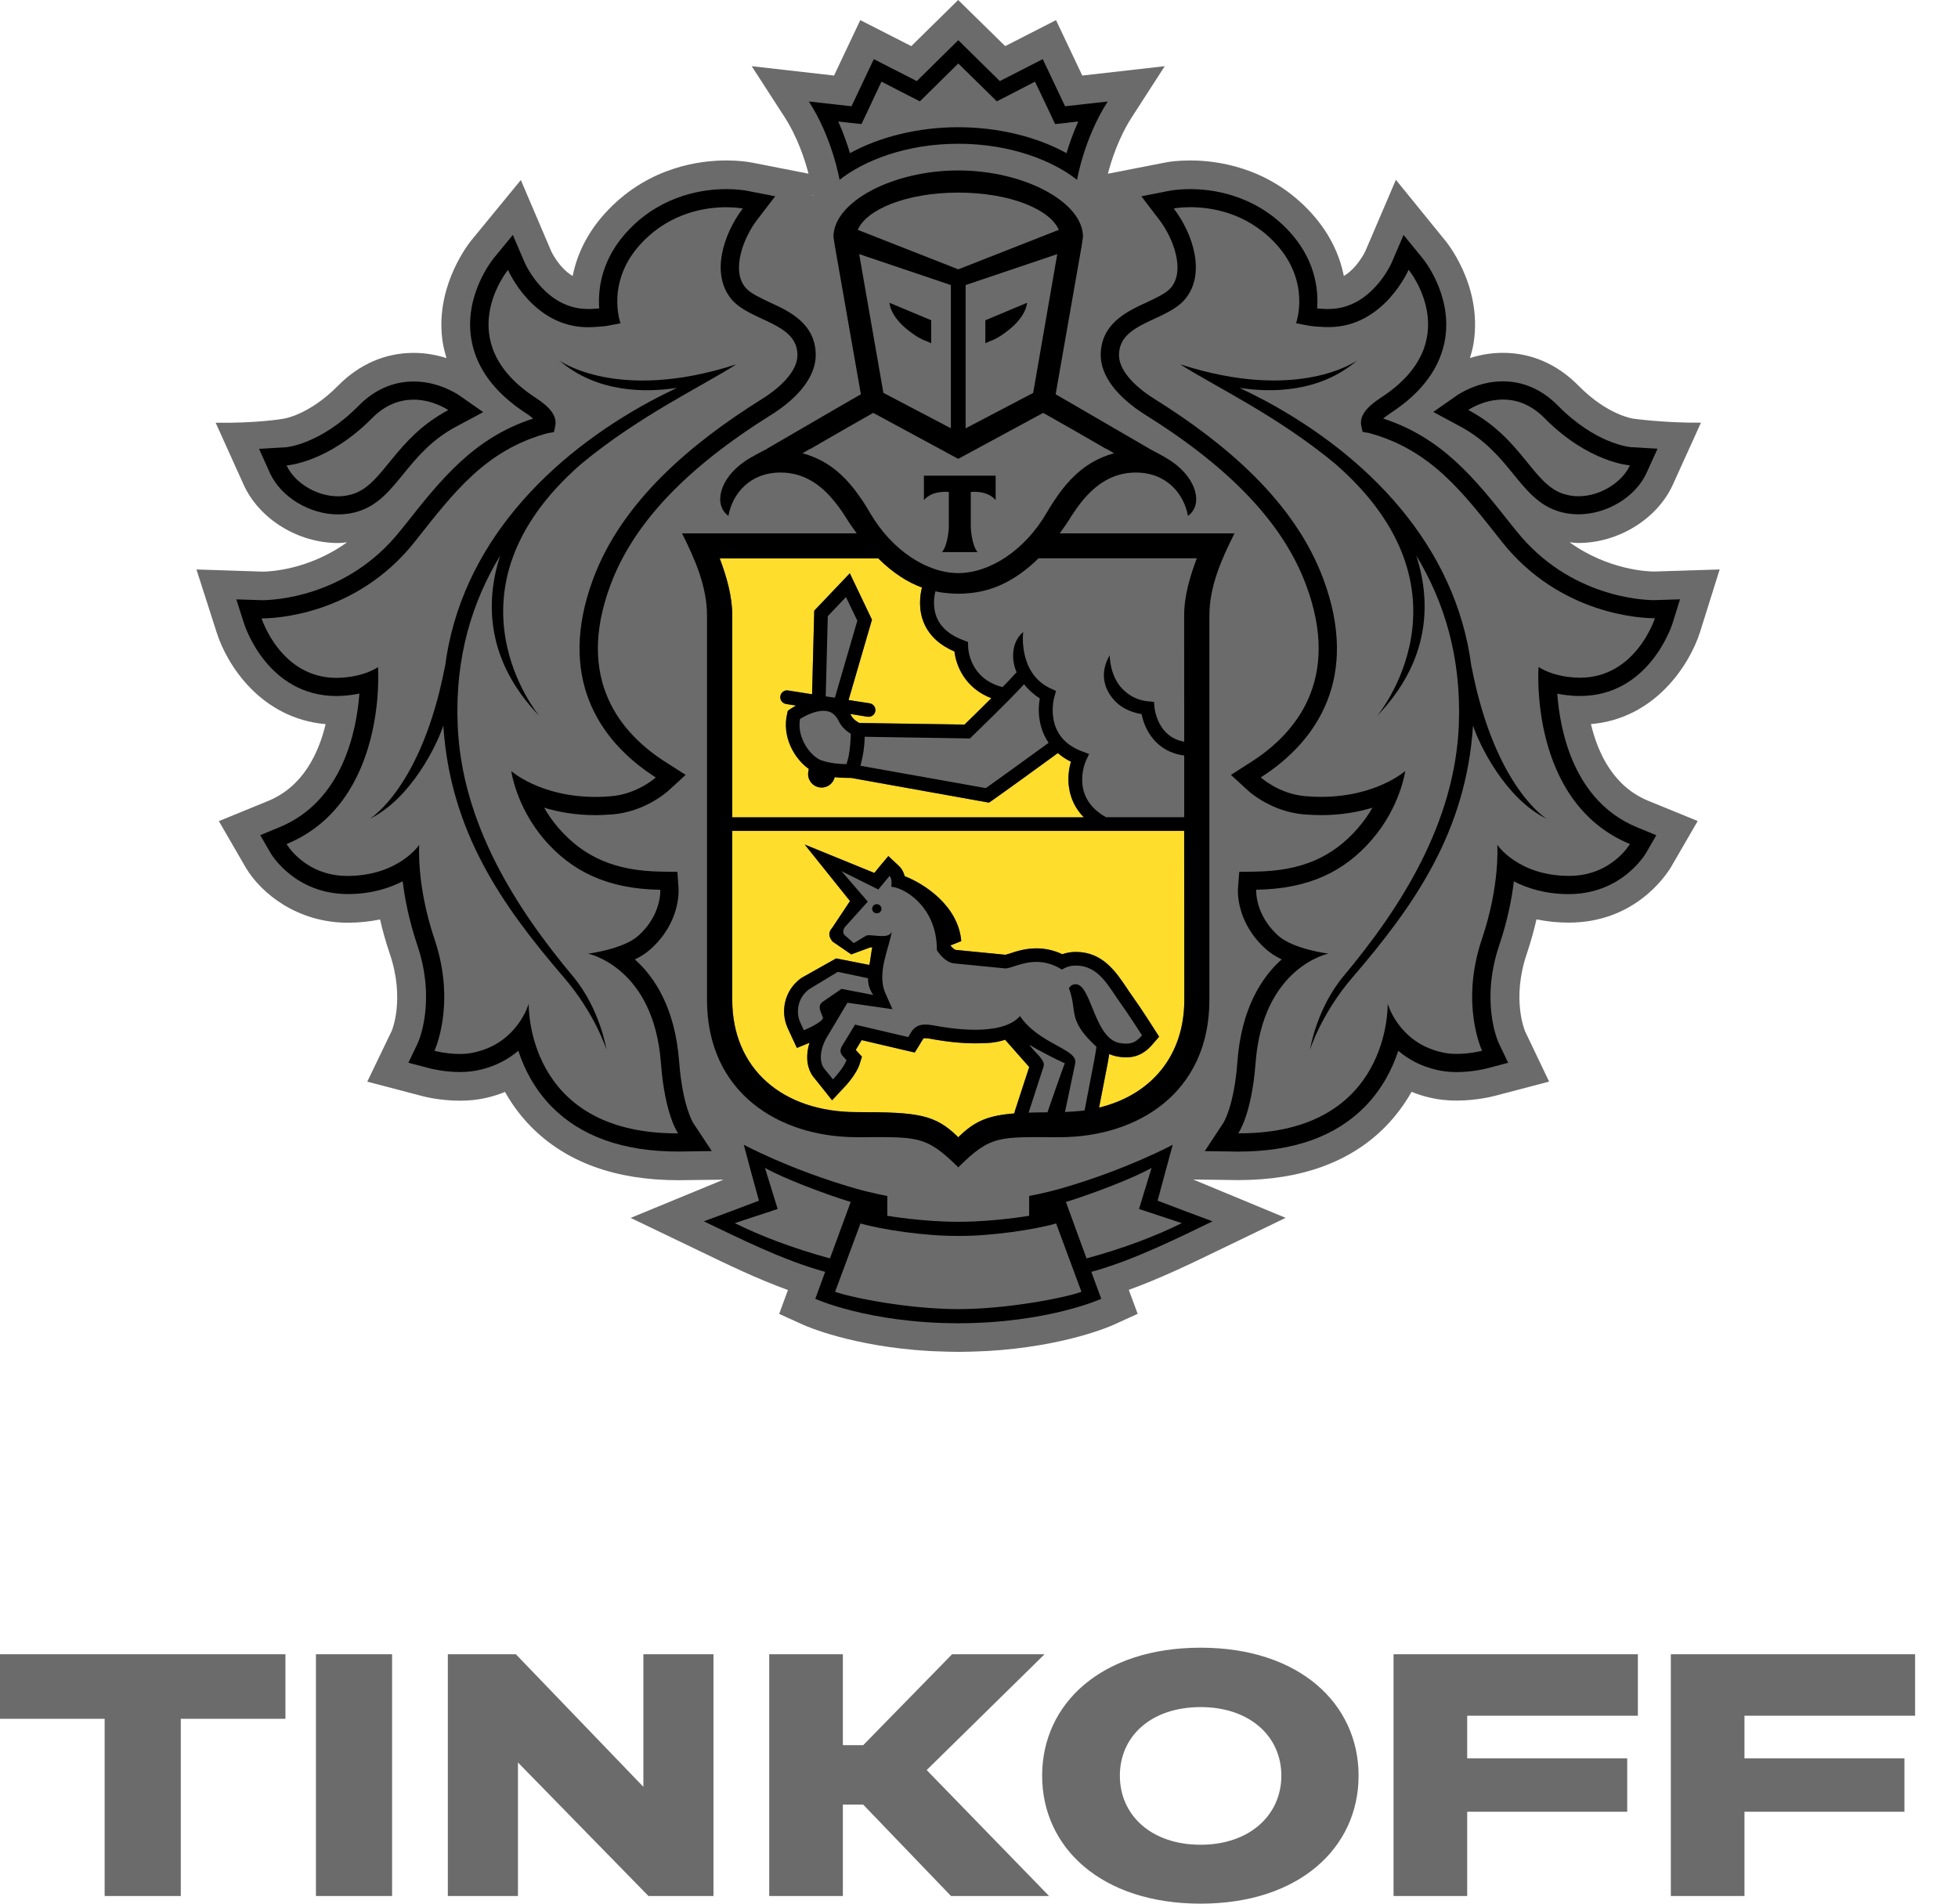
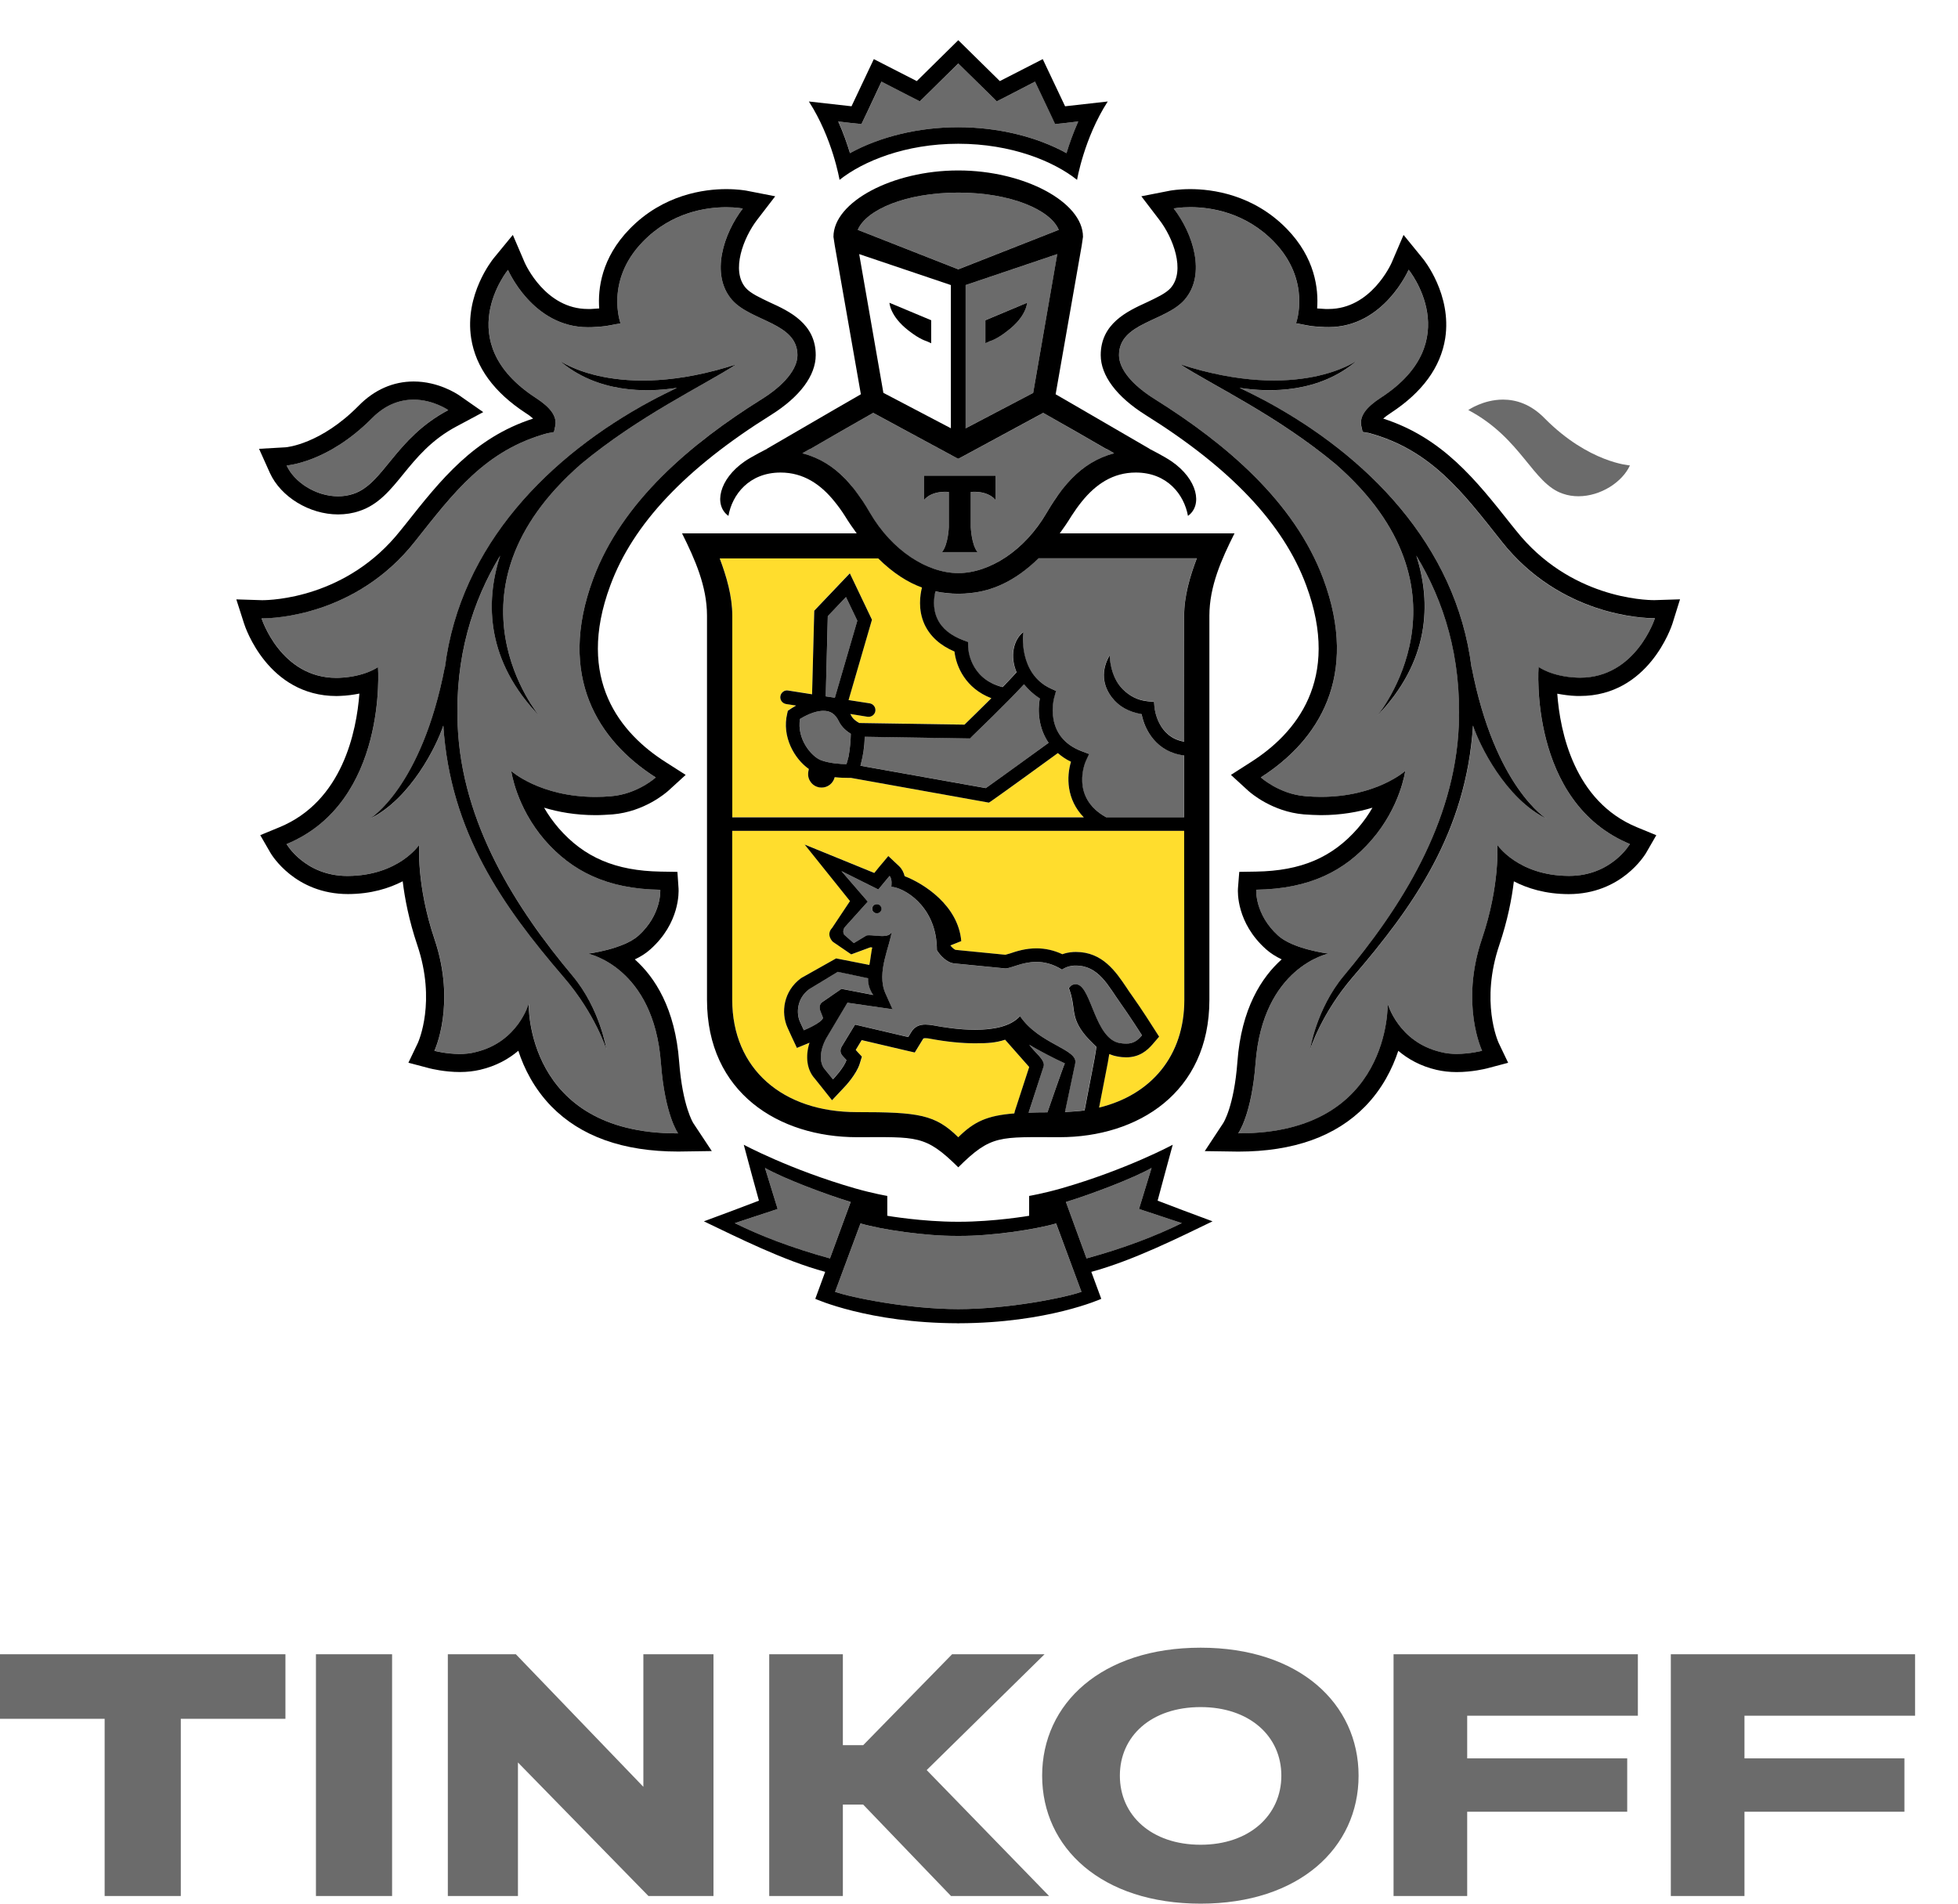
<svg xmlns="http://www.w3.org/2000/svg" width="36" height="35" viewBox="0 0 36 35" fill="none">
  <g clip-path="url(#clip0_95_644)">
-     <path d="M31.255 11.627L31.618 10.47L30.415 10.508C30.314 10.508 29.575 10.487 28.858 9.97C28.912 9.976 28.965 9.983 29.02 9.983C29.757 9.983 30.471 9.541 30.757 8.911L31.274 7.771C30.626 7.779 30.033 7.698 30.033 7.698C30.028 7.697 29.56 7.637 29.02 7.089C28.632 6.695 28.152 6.487 27.633 6.487C27.405 6.487 27.202 6.527 27.027 6.583C27.055 6.49 27.081 6.396 27.095 6.3C27.261 5.232 26.569 4.418 26.569 4.419L25.665 3.306L25.105 4.614C25.103 4.618 24.961 4.924 24.708 5.074C24.631 4.69 24.444 4.258 24.043 3.845C23.286 3.066 22.365 2.95 21.883 2.95C21.66 2.95 21.501 2.974 21.462 2.981L20.37 3.194C20.433 2.951 20.567 2.53 20.813 2.15L21.415 1.217L19.899 1.389L19.416 0.37L18.482 0.848L17.617 0L16.755 0.848L15.817 0.37L15.335 1.389L13.821 1.217L14.424 2.15C14.669 2.53 14.803 2.95 14.865 3.193L13.824 2.989L13.788 2.983C13.736 2.974 13.578 2.95 13.353 2.95C12.871 2.95 11.951 3.067 11.196 3.845C10.794 4.257 10.606 4.69 10.529 5.074C10.277 4.926 10.137 4.624 10.137 4.624L9.576 3.31L8.657 4.43C8.545 4.574 7.99 5.34 8.141 6.302C8.157 6.397 8.182 6.491 8.209 6.584C8.036 6.529 7.832 6.488 7.605 6.488C7.085 6.488 6.605 6.696 6.217 7.09C5.678 7.636 5.213 7.698 5.217 7.698C5.217 7.698 4.726 7.785 3.965 7.772L4.48 8.912C4.766 9.543 5.48 9.984 6.217 9.984C6.272 9.984 6.326 9.977 6.38 9.971C5.666 10.488 4.927 10.509 4.838 10.51L3.612 10.47L3.983 11.626C4.17 12.221 4.793 13.208 5.987 13.314C5.857 13.856 5.569 14.461 4.937 14.723L4.024 15.097L4.522 15.957C4.802 16.422 5.461 16.965 6.4 16.965C6.603 16.964 6.799 16.944 6.988 16.905C7.036 17.117 7.097 17.33 7.168 17.54C7.448 18.367 7.207 18.943 7.204 18.95L6.753 19.887L7.759 20.151C7.771 20.155 8.075 20.237 8.456 20.237C8.628 20.237 8.793 20.22 8.948 20.183C9.065 20.156 9.177 20.12 9.285 20.076C9.415 20.308 9.573 20.52 9.758 20.709C10.402 21.366 11.315 21.699 12.471 21.699H12.475L13.301 21.689L11.595 22.392L12.89 23.014C13.361 23.242 13.919 23.512 14.487 23.718L14.326 24.157L14.772 24.359C14.812 24.377 15.67 24.759 17.097 24.84C17.097 24.84 17.441 24.855 17.631 24.855C17.82 24.855 18.161 24.839 18.161 24.839C19.578 24.756 20.43 24.378 20.47 24.359L20.917 24.156L20.754 23.715C21.338 23.503 21.917 23.223 22.367 23.005L23.638 22.391L21.938 21.686L22.767 21.697C23.924 21.697 24.838 21.364 25.481 20.706C25.664 20.517 25.822 20.306 25.953 20.074C26.061 20.118 26.174 20.154 26.292 20.181C26.446 20.218 26.61 20.235 26.783 20.235C27.157 20.235 27.464 20.153 27.473 20.151L28.482 19.886L28.042 18.965C28.032 18.941 27.791 18.366 28.071 17.538C28.142 17.326 28.202 17.114 28.25 16.903C28.439 16.942 28.637 16.963 28.842 16.963C30.037 16.963 30.61 16.127 30.721 15.946L31.214 15.095L30.301 14.722C29.667 14.46 29.38 13.854 29.251 13.313C30.429 13.213 31.062 12.226 31.255 11.627ZM14.945 3.592L14.932 3.595L14.943 3.581L14.945 3.592Z" fill="#6B6B6B" />
    <path d="M17.619 3.541C16.653 3.542 15.929 3.856 15.771 4.226L17.619 4.951L19.467 4.226C19.309 3.856 18.586 3.542 17.619 3.541Z" fill="#6B6B6B" />
    <path d="M17.637 22.723H17.635H17.62H17.602H17.601C17.015 22.727 16.209 22.607 15.821 22.495L15.354 23.751C15.662 23.86 16.705 24.069 17.62 24.069C18.532 24.069 19.577 23.86 19.884 23.751L19.417 22.495C19.028 22.608 18.223 22.727 17.637 22.723Z" fill="#6B6B6B" />
    <path d="M21.173 21.473C20.826 21.669 20.049 21.962 19.598 22.099L19.977 23.137C20.676 22.947 21.252 22.726 21.729 22.488L20.942 22.228L21.173 21.473Z" fill="#6B6B6B" />
    <path d="M14.065 21.473L14.298 22.228L13.51 22.488C13.985 22.726 14.565 22.947 15.26 23.137L15.64 22.099C15.19 21.962 14.413 21.668 14.065 21.473Z" fill="#6B6B6B" />
    <path d="M17.619 2.339C18.347 2.339 19.061 2.512 19.61 2.816C19.661 2.648 19.731 2.445 19.826 2.233L19.619 2.258L19.401 2.281L19.309 2.084L19.031 1.501L18.525 1.763L18.328 1.863L18.171 1.709L17.621 1.168L17.072 1.709L16.915 1.863L16.718 1.763L16.209 1.501L15.934 2.084L15.84 2.281L15.622 2.258L15.415 2.233C15.51 2.446 15.579 2.648 15.63 2.816C16.18 2.512 16.893 2.339 17.619 2.339Z" fill="#6B6B6B" />
    <path d="M28.735 9.077C28.829 9.11 28.926 9.124 29.021 9.124C29.433 9.124 29.831 8.86 29.968 8.557C29.968 8.557 29.213 8.511 28.401 7.692C28.142 7.426 27.869 7.347 27.634 7.347C27.27 7.347 26.996 7.539 26.996 7.539C27.977 8.057 28.177 8.89 28.735 9.077Z" fill="#6B6B6B" />
    <path d="M6.216 9.124C6.311 9.124 6.408 9.11 6.5 9.077C7.06 8.89 7.262 8.057 8.242 7.539C8.242 7.539 7.968 7.347 7.605 7.347C7.37 7.347 7.096 7.426 6.836 7.692C6.025 8.511 5.27 8.557 5.27 8.557C5.405 8.86 5.804 9.124 6.216 9.124Z" fill="#6B6B6B" />
    <path d="M29.001 12.461C29.018 12.462 29.033 12.462 29.051 12.462C30.078 12.462 30.427 11.368 30.427 11.368H30.407C30.219 11.368 28.69 11.325 27.61 9.96C26.899 9.062 26.316 8.273 25.165 7.963L25.052 7.943L25.027 7.829C24.995 7.654 25.116 7.49 25.389 7.313C26.977 6.28 25.899 4.961 25.899 4.961C25.899 4.961 25.446 6.016 24.43 6.016C24.407 6.016 24.38 6.015 24.355 6.015C24.24 6.009 24.129 6.005 24.017 5.981L23.829 5.944C23.829 5.944 24.118 5.162 23.421 4.444C22.895 3.902 22.255 3.81 21.885 3.81C21.698 3.81 21.58 3.834 21.58 3.834C21.931 4.29 22.184 5.046 21.779 5.512C21.429 5.913 20.574 5.933 20.574 6.53C20.574 6.783 20.812 7.079 21.239 7.344C22.525 8.149 23.801 9.216 24.331 10.647C24.994 12.431 24.247 13.615 23.181 14.294C23.181 14.294 23.515 14.6 24 14.638C24.099 14.648 24.195 14.652 24.285 14.652C25.308 14.652 25.838 14.175 25.838 14.175C25.838 14.175 25.751 14.834 25.217 15.446C24.726 16.011 24.081 16.343 23.097 16.358C23.097 16.358 23.066 16.812 23.501 17.204C23.78 17.452 24.424 17.533 24.424 17.533C24.424 17.533 23.218 17.776 23.085 19.546C23.013 20.505 22.767 20.838 22.767 20.838H22.789C25.587 20.838 25.515 18.453 25.515 18.453C25.515 18.453 25.71 19.159 26.49 19.343C26.584 19.368 26.685 19.377 26.782 19.377C27.033 19.377 27.251 19.319 27.251 19.319C27.251 19.319 26.842 18.462 27.248 17.264C27.584 16.27 27.529 15.533 27.529 15.533C27.529 15.533 27.907 16.099 28.841 16.104H28.851C29.629 16.104 29.968 15.518 29.968 15.518C28.103 14.749 28.287 12.265 28.287 12.265C28.287 12.265 28.529 12.444 29.001 12.461ZM28.44 15.056C27.681 14.684 27.202 13.697 27.085 13.341C26.96 15.298 25.998 16.657 24.874 17.965C24.29 18.642 24.087 19.301 24.087 19.301C24.087 19.301 24.199 18.555 24.704 17.947C25.753 16.694 26.749 15.136 26.823 13.334C26.875 12.076 26.549 11.056 26.041 10.216C26.325 11.091 26.285 12.164 25.32 13.164C25.32 13.164 27.24 10.877 24.555 8.532C23.48 7.64 22.305 7.089 21.699 6.699C23.887 7.408 24.954 6.627 24.954 6.627C24.256 7.229 23.352 7.219 22.791 7.132C22.943 7.206 23.101 7.283 23.272 7.374C25.116 8.369 26.773 10.007 27.056 12.275V12.257C27.485 14.484 28.44 15.056 28.44 15.056Z" fill="#6B6B6B" />
    <path d="M10.813 17.533C10.813 17.533 11.457 17.453 11.736 17.204C12.171 16.812 12.14 16.358 12.14 16.358C11.156 16.345 10.511 16.011 10.017 15.447C9.488 14.835 9.4 14.176 9.4 14.176C9.4 14.176 9.929 14.653 10.951 14.653C11.044 14.653 11.139 14.649 11.237 14.639C11.722 14.601 12.058 14.295 12.058 14.295C10.991 13.616 10.243 12.431 10.905 10.647C11.437 9.217 12.711 8.149 13.997 7.344C14.424 7.079 14.662 6.784 14.662 6.53C14.662 5.933 13.808 5.913 13.459 5.512C13.053 5.046 13.307 4.289 13.657 3.834C13.657 3.834 13.541 3.81 13.354 3.81C12.985 3.81 12.345 3.902 11.819 4.444C11.119 5.162 11.409 5.944 11.409 5.944L11.222 5.981C11.11 6.005 10.998 6.009 10.883 6.015C10.857 6.015 10.834 6.016 10.809 6.016C9.792 6.016 9.34 4.963 9.34 4.963C9.34 4.963 8.262 6.28 9.849 7.314C10.123 7.491 10.242 7.655 10.211 7.83L10.185 7.944L10.07 7.964C8.921 8.274 8.338 9.063 7.626 9.961C6.548 11.323 5.022 11.368 4.831 11.368H4.81C4.81 11.368 5.159 12.462 6.187 12.462C6.203 12.462 6.218 12.462 6.236 12.461C6.708 12.445 6.951 12.265 6.951 12.265C6.951 12.265 7.134 14.748 5.27 15.518C5.27 15.518 5.609 16.104 6.388 16.104H6.397C7.333 16.099 7.709 15.533 7.709 15.533C7.709 15.533 7.654 16.27 7.99 17.264C8.395 18.462 7.989 19.319 7.989 19.319C7.989 19.319 8.207 19.377 8.457 19.377C8.554 19.377 8.654 19.368 8.747 19.343C9.527 19.159 9.723 18.453 9.723 18.453C9.723 18.453 9.651 20.838 12.45 20.838H12.469C12.469 20.838 12.224 20.505 12.153 19.546C12.019 17.776 10.813 17.533 10.813 17.533ZM10.364 17.965C9.24 16.657 8.279 15.298 8.152 13.341C8.036 13.696 7.558 14.684 6.8 15.056C6.8 15.056 7.753 14.484 8.181 12.257V12.275C8.465 10.008 10.122 8.369 11.967 7.374C12.135 7.282 12.296 7.205 12.446 7.132C11.886 7.219 10.982 7.229 10.283 6.627C10.283 6.627 11.351 7.408 13.537 6.699C12.931 7.089 11.757 7.64 10.682 8.532C7.996 10.877 9.917 13.164 9.917 13.164C8.951 12.162 8.913 11.091 9.197 10.216C8.687 11.057 8.363 12.076 8.415 13.334C8.488 15.136 9.485 16.694 10.531 17.947C11.037 18.554 11.152 19.301 11.152 19.301C11.152 19.301 10.946 18.642 10.364 17.965Z" fill="#6B6B6B" />
    <path d="M15.55 8.814C15.596 8.863 15.641 8.916 15.684 8.969C15.694 8.982 15.704 8.993 15.714 9.008C15.754 9.061 15.795 9.117 15.834 9.174C15.842 9.186 15.85 9.199 15.86 9.213C15.907 9.284 15.951 9.356 15.995 9.431C16.398 10.124 17.045 10.537 17.618 10.538C18.192 10.537 18.836 10.124 19.242 9.431C19.287 9.354 19.332 9.279 19.379 9.21C19.386 9.199 19.393 9.19 19.4 9.179C19.44 9.12 19.482 9.062 19.526 9.006C19.535 8.993 19.543 8.983 19.552 8.972C19.597 8.917 19.643 8.863 19.69 8.813C19.698 8.805 19.705 8.797 19.712 8.791C19.917 8.582 20.163 8.423 20.483 8.334L20.341 8.252H20.332L19.764 7.924L19.181 7.592L17.622 8.435L17.618 8.432L17.615 8.435L16.055 7.592L15.472 7.923L14.903 8.251H14.897L14.752 8.333C15.074 8.422 15.318 8.579 15.525 8.788C15.534 8.796 15.54 8.806 15.55 8.814ZM16.987 8.746H17.647H18.306V9.196C18.151 9.008 17.849 9.046 17.849 9.046V9.695C17.849 9.695 17.861 10.013 17.973 10.152H17.647H17.32C17.434 10.014 17.445 9.695 17.445 9.695V9.046C17.445 9.046 17.144 9.008 16.987 9.196V8.746Z" fill="#6B6B6B" />
-     <path d="M17.484 7.874V5.241L15.797 4.672L16.242 7.224L17.484 7.874ZM17.121 5.887V6.31L17.039 6.272C17.035 6.269 16.916 6.242 16.706 6.078C16.36 5.811 16.354 5.566 16.354 5.566L17.121 5.887Z" fill="#6B6B6B" />
    <path d="M18.996 7.224L19.44 4.672L17.754 5.241V7.874L18.996 7.224ZM18.116 5.887L18.883 5.567C18.883 5.567 18.877 5.812 18.53 6.079C18.322 6.243 18.201 6.27 18.197 6.274L18.115 6.311V5.887H18.116Z" fill="#6B6B6B" />
    <path d="M15.098 13.978C15.262 14.037 15.461 14.05 15.563 14.05C15.567 14.037 15.572 14.021 15.578 14.003C15.587 13.973 15.595 13.943 15.602 13.91C15.63 13.764 15.641 13.599 15.643 13.493C15.573 13.45 15.476 13.374 15.422 13.26C15.359 13.129 15.27 13.069 15.139 13.069C14.969 13.069 14.787 13.17 14.709 13.218C14.647 13.581 14.917 13.911 15.098 13.978Z" fill="#6B6B6B" />
    <path d="M18.829 12.58C18.515 12.918 17.903 13.508 17.872 13.538L17.835 13.575L15.898 13.545C15.897 13.736 15.866 13.898 15.835 14.017C15.83 14.037 15.825 14.057 15.82 14.078L18.125 14.489C18.365 14.323 19.025 13.844 19.28 13.656C19.094 13.386 19.076 13.065 19.118 12.839C18.996 12.761 18.903 12.674 18.829 12.58Z" fill="#6B6B6B" />
    <path d="M19.092 10.265C18.645 10.705 18.217 10.868 17.834 10.905C17.765 10.912 17.695 10.916 17.624 10.916H17.619H17.614C17.543 10.916 17.472 10.912 17.403 10.905C17.336 10.899 17.266 10.888 17.195 10.873C17.17 10.972 17.139 11.179 17.229 11.375C17.31 11.553 17.474 11.685 17.714 11.772L17.795 11.804L17.796 11.89C17.796 11.916 17.815 12.476 18.43 12.631C18.53 12.528 18.621 12.435 18.688 12.358C18.563 12.065 18.629 11.765 18.811 11.618C18.802 11.649 18.723 12.384 19.316 12.657L19.413 12.703L19.384 12.806C19.375 12.837 19.177 13.548 19.894 13.813L20.021 13.861L19.964 13.984C19.952 14.011 19.67 14.656 20.333 15.023H21.771V13.888C21.26 13.825 21.043 13.417 20.988 13.128C20.75 13.087 20.566 12.985 20.44 12.819C20.138 12.424 20.398 12.063 20.401 12.043C20.4 12.046 20.401 12.431 20.64 12.669C20.759 12.783 20.899 12.872 21.111 12.892L21.216 12.901L21.226 13.007C21.228 13.03 21.285 13.55 21.773 13.633L21.771 11.315C21.771 10.956 21.877 10.595 22.004 10.262H19.092V10.265Z" fill="#6B6B6B" />
    <path d="M15.221 11.326L15.182 12.803L15.351 12.828L15.764 11.412L15.554 10.977L15.221 11.326Z" fill="#6B6B6B" />
    <path d="M19.771 18.097C19.784 18.097 19.799 18.099 19.812 18.102C20.069 18.175 20.134 19.096 20.584 19.178C20.628 19.187 20.669 19.189 20.705 19.189C20.835 19.189 20.912 19.134 20.996 19.036C20.996 19.036 20.77 18.682 20.6 18.444C20.375 18.132 20.2 17.754 19.781 17.754C19.771 17.754 19.759 17.754 19.748 17.755C19.61 17.762 19.525 17.829 19.525 17.829C19.355 17.722 19.197 17.686 19.054 17.686C18.791 17.686 18.587 17.806 18.485 17.806H18.481L17.544 17.714C17.397 17.701 17.282 17.554 17.24 17.497C17.23 17.481 17.224 17.471 17.224 17.471C17.224 17.447 17.224 17.421 17.223 17.398C17.191 16.637 16.598 16.311 16.387 16.305C16.387 16.305 16.413 16.161 16.355 16.106L16.149 16.354L15.471 16.016L15.954 16.577L15.544 17.034C15.493 17.086 15.499 17.157 15.52 17.186L15.697 17.341L15.921 17.206C15.933 17.198 15.953 17.196 15.978 17.196C16.04 17.196 16.133 17.211 16.217 17.211C16.308 17.211 16.387 17.191 16.397 17.106C16.369 17.388 16.106 17.879 16.279 18.264L16.406 18.554L15.579 18.436L15.191 19.086C15.072 19.303 15.053 19.537 15.168 19.664L15.313 19.844C15.313 19.844 15.516 19.63 15.562 19.489L15.496 19.417C15.44 19.357 15.444 19.303 15.477 19.237L15.72 18.836L16.698 19.065L16.749 18.978C16.815 18.869 16.91 18.835 17.015 18.835C17.058 18.835 17.102 18.84 17.148 18.848C17.329 18.883 17.628 18.931 17.927 18.931C18.254 18.931 18.579 18.873 18.752 18.68C19.106 19.202 19.824 19.285 19.767 19.549L19.579 20.443C19.703 20.438 19.824 20.429 19.938 20.414L20.117 19.484C20.137 19.383 20.156 19.247 20.156 19.247C20.087 19.177 19.919 19.029 19.825 18.85C19.698 18.608 19.767 18.482 19.649 18.168C19.653 18.17 19.689 18.097 19.771 18.097ZM16.115 16.792C16.067 16.791 16.032 16.75 16.034 16.702C16.039 16.656 16.077 16.62 16.125 16.624C16.173 16.626 16.207 16.668 16.205 16.714C16.201 16.759 16.161 16.795 16.115 16.792Z" fill="#6B6B6B" />
    <path d="M14.781 18.942C14.781 18.942 15.104 18.809 15.134 18.715L15.091 18.607C15.06 18.538 15.065 18.462 15.123 18.42L15.473 18.18L16.058 18.291C16.058 18.291 15.952 18.16 15.963 17.984L15.405 17.866L14.879 18.185C14.654 18.352 14.637 18.626 14.711 18.789L14.781 18.942Z" fill="#6B6B6B" />
    <path d="M18.913 20.456C19.017 20.452 19.133 20.45 19.259 20.45C19.259 20.45 19.56 19.576 19.577 19.548C19.408 19.474 19.058 19.29 18.923 19.206C19.012 19.338 19.229 19.49 19.186 19.606L18.913 20.456Z" fill="#6B6B6B" />
    <path d="M21.775 15.275H13.464V18.382C13.464 19.652 14.389 20.447 15.754 20.447C16.895 20.447 17.196 20.491 17.62 20.91C17.912 20.62 18.154 20.512 18.651 20.471L18.662 20.424L18.924 19.619C18.91 19.601 18.481 19.117 18.481 19.117C18.311 19.173 18.169 19.183 17.929 19.183C17.683 19.183 17.405 19.154 17.105 19.098C17.074 19.091 17.046 19.089 17.017 19.089C16.981 19.089 16.978 19.092 16.968 19.11L16.916 19.195L16.82 19.351L16.641 19.311L15.844 19.124L15.735 19.303L15.752 19.322L15.849 19.428L15.806 19.567C15.748 19.748 15.557 19.959 15.499 20.017L15.3 20.23L15.119 20.002L14.983 19.832C14.839 19.673 14.806 19.428 14.887 19.172C14.884 19.174 14.881 19.175 14.878 19.175L14.653 19.268L14.551 19.049L14.48 18.894C14.357 18.621 14.403 18.223 14.733 17.982L15.375 17.622L15.986 17.742C16 17.683 16.022 17.475 16.04 17.422C16.029 17.421 16.017 17.418 16.006 17.418L15.653 17.548L15.314 17.315C15.314 17.315 15.181 17.188 15.301 17.061L15.63 16.566L14.798 15.527L16.078 16.05L16.163 15.945L16.335 15.74L16.531 15.925C16.587 15.978 16.618 16.044 16.634 16.109C16.987 16.246 17.619 16.649 17.674 17.303L17.476 17.383V17.388C17.521 17.441 17.559 17.463 17.571 17.465L18.484 17.554C18.507 17.55 18.537 17.54 18.569 17.53C18.682 17.492 18.853 17.437 19.055 17.437C19.22 17.437 19.379 17.474 19.532 17.545C19.588 17.524 19.658 17.509 19.737 17.503L19.781 17.502C20.27 17.502 20.514 17.866 20.708 18.155C20.741 18.205 20.773 18.253 20.807 18.3C20.978 18.539 21.201 18.89 21.21 18.905L21.311 19.061L21.187 19.203C21.092 19.313 20.949 19.441 20.704 19.441C20.654 19.441 20.598 19.436 20.539 19.424C20.486 19.415 20.439 19.399 20.393 19.38C20.386 19.428 20.376 19.485 20.367 19.534L20.206 20.365C21.165 20.131 21.774 19.412 21.774 18.383L21.775 15.275Z" fill="#FFDD2D" />
    <path d="M13.464 15.026H19.927C19.604 14.695 19.608 14.275 19.691 14.003C19.597 13.958 19.519 13.904 19.45 13.845C19.198 14.031 18.427 14.589 18.225 14.728L18.183 14.757L15.646 14.302H15.595C15.534 14.302 15.445 14.299 15.348 14.288C15.32 14.401 15.222 14.479 15.109 14.479C15.096 14.479 15.081 14.479 15.068 14.475C15.002 14.464 14.944 14.431 14.905 14.375C14.866 14.321 14.85 14.257 14.861 14.19L14.871 14.136C14.609 13.953 14.368 13.544 14.475 13.113L14.485 13.067L14.522 13.041C14.527 13.037 14.571 13.007 14.636 12.97L14.452 12.942C14.383 12.929 14.337 12.866 14.347 12.798C14.359 12.729 14.424 12.681 14.492 12.694L14.931 12.763L14.97 11.226L15.624 10.539L16.032 11.392L15.601 12.87L15.989 12.93C16.057 12.941 16.104 13.004 16.093 13.074C16.083 13.136 16.031 13.178 15.969 13.178C15.963 13.178 15.955 13.178 15.949 13.177L15.633 13.126C15.638 13.136 15.644 13.141 15.648 13.151C15.682 13.22 15.756 13.27 15.8 13.291L17.734 13.321C17.816 13.242 18.019 13.044 18.227 12.835C17.752 12.655 17.579 12.247 17.55 11.977C17.284 11.864 17.1 11.696 16.999 11.476C16.875 11.204 16.919 10.933 16.951 10.8C16.694 10.707 16.422 10.536 16.146 10.263H13.233C13.358 10.596 13.464 10.957 13.464 11.317V15.026Z" fill="#FFDD2D" />
    <path d="M16.126 16.624C16.079 16.62 16.039 16.656 16.036 16.702C16.033 16.75 16.068 16.79 16.116 16.791C16.163 16.796 16.203 16.76 16.208 16.713C16.208 16.668 16.174 16.625 16.126 16.624Z" fill="black" />
    <path d="M21.763 22.257L21.284 22.075L21.416 21.584L21.562 21.047C21.562 21.047 20.713 21.504 19.518 21.848C19.178 21.945 18.922 21.988 18.922 21.988V22.353C18.922 22.353 18.283 22.463 17.636 22.463H17.629H17.62H17.607H17.6C16.953 22.463 16.314 22.353 16.314 22.353V21.988C16.314 21.988 16.057 21.945 15.718 21.848C14.523 21.504 13.675 21.047 13.675 21.047L13.819 21.584L13.954 22.075L13.474 22.257L12.942 22.455C13.553 22.747 14.398 23.174 15.172 23.384L14.99 23.88C14.99 23.88 15.972 24.325 17.607 24.329V24.33H17.612H17.62H17.626H17.63V24.329C19.268 24.325 20.248 23.88 20.248 23.88L20.065 23.384C20.839 23.174 21.687 22.747 22.294 22.455L21.763 22.257ZM13.51 22.488L14.298 22.228L14.065 21.473C14.412 21.669 15.19 21.962 15.641 22.099L15.26 23.137C14.565 22.946 13.985 22.724 13.51 22.488ZM17.62 24.069C16.705 24.069 15.661 23.859 15.354 23.751L15.821 22.494C16.209 22.607 17.015 22.727 17.601 22.723H17.602H17.62H17.635H17.637C18.223 22.727 19.028 22.607 19.418 22.494L19.884 23.751C19.577 23.86 18.533 24.069 17.62 24.069ZM19.977 23.137L19.598 22.099C20.049 21.962 20.826 21.669 21.173 21.473L20.942 22.228L21.729 22.488C21.252 22.724 20.676 22.946 19.977 23.137Z" fill="black" />
    <path d="M17.619 2.643C18.593 2.643 19.372 2.964 19.803 3.307C19.803 3.307 19.931 2.541 20.367 1.866L19.583 1.954L19.172 1.087L18.383 1.491L17.619 0.739L16.856 1.491L16.066 1.087L15.656 1.954L14.872 1.866C15.308 2.541 15.436 3.307 15.436 3.307C15.868 2.964 16.645 2.643 17.619 2.643ZM15.621 2.258L15.839 2.281L15.933 2.084L16.207 1.501L16.716 1.763L16.913 1.863L17.071 1.708L17.619 1.167L18.17 1.708L18.327 1.863L18.524 1.763L19.03 1.501L19.307 2.084L19.399 2.281L19.617 2.258L19.825 2.233C19.73 2.447 19.659 2.649 19.609 2.816C19.06 2.512 18.346 2.339 17.617 2.339C16.892 2.339 16.179 2.512 15.628 2.816C15.577 2.649 15.508 2.446 15.412 2.233L15.621 2.258Z" fill="black" />
    <path d="M29.05 12.796C30.31 12.796 30.731 11.522 30.749 11.468L30.889 11.019L30.417 11.034H30.415C30.248 11.034 28.858 10.997 27.872 9.752L27.779 9.637C27.134 8.822 26.524 8.049 25.432 7.696C25.463 7.668 25.509 7.633 25.57 7.593C26.15 7.214 26.487 6.754 26.572 6.22C26.695 5.416 26.18 4.776 26.157 4.75L25.806 4.319L25.587 4.83C25.573 4.862 25.204 5.681 24.428 5.681H24.371C24.317 5.677 24.267 5.675 24.217 5.671C24.244 5.306 24.177 4.74 23.662 4.21C23.042 3.572 22.282 3.477 21.884 3.477C21.671 3.477 21.529 3.503 21.515 3.505L20.985 3.609L21.312 4.037C21.568 4.367 21.801 4.976 21.525 5.294C21.437 5.395 21.256 5.477 21.082 5.56C20.725 5.723 20.238 5.95 20.238 6.529C20.238 6.904 20.53 7.295 21.06 7.628C22.63 8.609 23.598 9.632 24.016 10.762C24.662 12.499 23.819 13.491 22.999 14.012L22.632 14.247L22.953 14.541C22.996 14.579 23.39 14.923 23.972 14.973C24.082 14.98 24.187 14.987 24.286 14.987C24.659 14.987 24.976 14.928 25.234 14.85C25.163 14.974 25.076 15.1 24.966 15.227C24.497 15.766 23.921 16.012 23.093 16.025L22.785 16.03L22.761 16.337C22.757 16.398 22.734 16.968 23.277 17.452C23.36 17.527 23.46 17.588 23.565 17.639C23.197 17.968 22.823 18.541 22.751 19.523C22.69 20.342 22.493 20.645 22.491 20.648L22.151 21.164L22.766 21.173C23.782 21.173 24.56 20.894 25.1 20.342C25.418 20.015 25.601 19.646 25.709 19.32C25.886 19.469 26.114 19.601 26.412 19.67C26.525 19.696 26.648 19.711 26.781 19.711C27.069 19.711 27.308 19.651 27.336 19.644L27.729 19.54L27.555 19.176C27.542 19.147 27.214 18.416 27.567 17.373C27.719 16.922 27.797 16.518 27.834 16.204C28.082 16.332 28.413 16.438 28.841 16.439C29.813 16.439 30.242 15.717 30.262 15.687L30.453 15.356L30.098 15.21C28.94 14.733 28.683 13.449 28.632 12.754C28.736 12.773 28.856 12.792 28.991 12.796H29.05ZM29.968 15.518C29.968 15.518 29.629 16.104 28.851 16.104H28.841C27.907 16.099 27.529 15.532 27.529 15.532C27.529 15.532 27.584 16.269 27.247 17.263C26.841 18.462 27.25 19.319 27.25 19.319C27.25 19.319 27.032 19.377 26.78 19.377C26.684 19.377 26.583 19.367 26.489 19.342C25.709 19.158 25.514 18.452 25.514 18.452C25.514 18.452 25.586 20.837 22.788 20.837H22.766C22.766 20.837 23.012 20.504 23.085 19.545C23.218 17.776 24.424 17.533 24.424 17.533C24.424 17.533 23.781 17.453 23.502 17.204C23.067 16.812 23.097 16.358 23.097 16.358C24.082 16.344 24.726 16.011 25.217 15.446C25.75 14.834 25.837 14.175 25.837 14.175C25.837 14.175 25.308 14.651 24.285 14.651C24.195 14.651 24.098 14.647 24 14.638C23.516 14.599 23.181 14.293 23.181 14.293C24.246 13.614 24.994 12.43 24.331 10.645C23.8 9.216 22.524 8.148 21.239 7.343C20.812 7.078 20.574 6.783 20.574 6.529C20.574 5.931 21.429 5.913 21.78 5.511C22.184 5.044 21.931 4.288 21.58 3.833C21.58 3.833 21.698 3.809 21.885 3.809C22.255 3.809 22.895 3.901 23.421 4.443C24.119 5.161 23.829 5.943 23.829 5.943L24.017 5.979C24.129 6.003 24.24 6.007 24.355 6.013C24.38 6.013 24.405 6.014 24.43 6.014C25.446 6.014 25.899 4.959 25.899 4.959C25.899 4.959 26.978 6.278 25.39 7.311C25.117 7.488 24.996 7.651 25.028 7.826L25.053 7.941L25.166 7.96C26.317 8.271 26.9 9.06 27.611 9.957C28.691 11.322 30.22 11.366 30.408 11.366H30.428C30.428 11.366 30.079 12.46 29.052 12.46C29.035 12.46 29.02 12.46 29.002 12.459C28.53 12.442 28.288 12.262 28.288 12.262C28.288 12.262 28.102 14.747 29.968 15.518Z" fill="black" />
-     <path d="M26.836 7.834C27.306 8.083 27.58 8.416 27.82 8.711C28.055 9 28.28 9.278 28.63 9.393C28.754 9.436 28.886 9.456 29.02 9.456C29.546 9.456 30.074 9.136 30.274 8.694L30.476 8.25L29.988 8.221C29.965 8.22 29.339 8.164 28.641 7.455C28.354 7.164 28.007 7.011 27.633 7.011C27.177 7.011 26.838 7.238 26.8 7.261L26.352 7.574L26.836 7.834ZM27.634 7.346C27.869 7.346 28.142 7.426 28.401 7.691C29.213 8.51 29.968 8.556 29.968 8.556C29.831 8.858 29.433 9.124 29.021 9.124C28.926 9.124 28.831 9.109 28.735 9.077C28.177 8.889 27.977 8.056 26.995 7.538C26.995 7.538 27.27 7.346 27.634 7.346Z" fill="black" />
    <path d="M27.056 12.258V12.274C26.773 10.007 25.116 8.369 23.272 7.373C23.101 7.282 22.944 7.205 22.791 7.131C23.352 7.218 24.256 7.228 24.954 6.626C24.954 6.626 23.887 7.407 21.699 6.698C22.305 7.089 23.481 7.639 24.555 8.532C27.24 10.876 25.319 13.163 25.319 13.163C26.284 12.163 26.323 11.091 26.04 10.215C26.548 11.055 26.872 12.075 26.822 13.333C26.748 15.135 25.752 16.694 24.703 17.946C24.199 18.554 24.086 19.3 24.086 19.3C24.086 19.3 24.289 18.641 24.872 17.964C25.997 16.656 26.957 15.297 27.083 13.34C27.199 13.695 27.678 14.683 28.438 15.055C28.44 15.056 27.485 14.484 27.056 12.258Z" fill="black" />
    <path d="M12.746 20.648C12.745 20.645 12.55 20.342 12.487 19.523C12.414 18.541 12.041 17.968 11.672 17.639C11.779 17.589 11.877 17.528 11.96 17.452C12.502 16.968 12.479 16.398 12.476 16.337L12.455 16.03L12.145 16.025C11.318 16.011 10.741 15.765 10.272 15.227C10.163 15.1 10.075 14.974 10.004 14.85C10.262 14.928 10.577 14.987 10.951 14.987C11.052 14.987 11.155 14.98 11.265 14.973C11.847 14.923 12.241 14.579 12.285 14.541L12.607 14.247L12.239 14.012C11.416 13.489 10.576 12.498 11.222 10.762C11.639 9.632 12.607 8.609 14.178 7.628C14.708 7.295 14.998 6.904 14.998 6.529C14.998 5.95 14.512 5.722 14.155 5.56C13.981 5.477 13.8 5.395 13.712 5.294C13.435 4.977 13.669 4.367 13.924 4.037L14.253 3.609L13.721 3.505C13.706 3.503 13.566 3.477 13.352 3.477C12.954 3.477 12.196 3.572 11.576 4.21C11.059 4.741 10.991 5.307 11.017 5.671C10.967 5.675 10.917 5.677 10.864 5.681H10.808C10.03 5.681 9.663 4.862 9.648 4.83L9.429 4.319L9.075 4.75C9.055 4.776 8.537 5.417 8.663 6.22C8.747 6.754 9.084 7.214 9.664 7.593C9.726 7.632 9.771 7.668 9.802 7.696C8.711 8.049 8.102 8.823 7.457 9.638L7.364 9.753C6.379 10.998 4.986 11.035 4.819 11.035L4.345 11.02L4.489 11.469C4.506 11.523 4.926 12.797 6.188 12.797L6.248 12.795C6.381 12.791 6.501 12.773 6.608 12.752C6.555 13.447 6.299 14.73 5.139 15.209L4.785 15.355L4.976 15.686C4.995 15.716 5.425 16.438 6.399 16.438C6.824 16.437 7.156 16.331 7.404 16.203C7.442 16.517 7.519 16.921 7.671 17.372C8.024 18.415 7.695 19.146 7.683 19.175L7.509 19.539L7.903 19.643C7.929 19.649 8.171 19.71 8.457 19.71C8.591 19.71 8.714 19.695 8.826 19.669C9.124 19.6 9.355 19.468 9.53 19.319C9.636 19.645 9.82 20.014 10.137 20.341C10.678 20.893 11.455 21.172 12.471 21.172L13.087 21.163L12.746 20.648ZM12.448 20.838C9.65 20.838 9.721 18.453 9.721 18.453C9.721 18.453 9.526 19.159 8.746 19.343C8.653 19.368 8.553 19.378 8.456 19.378C8.204 19.378 7.987 19.32 7.987 19.32C7.987 19.32 8.394 18.463 7.988 17.264C7.653 16.27 7.708 15.533 7.708 15.533C7.708 15.533 7.332 16.099 6.396 16.105H6.387C5.608 16.105 5.269 15.519 5.269 15.519C7.134 14.749 6.95 12.265 6.95 12.265C6.95 12.265 6.708 12.444 6.235 12.462C6.218 12.463 6.202 12.463 6.185 12.463C5.157 12.463 4.809 11.369 4.809 11.369H4.83C5.019 11.369 6.546 11.325 7.626 9.96C8.337 9.063 8.921 8.275 10.07 7.964L10.185 7.944L10.21 7.829C10.242 7.654 10.123 7.491 9.849 7.314C8.261 6.28 9.34 4.962 9.34 4.962C9.34 4.962 9.791 6.016 10.809 6.016C10.834 6.016 10.857 6.015 10.883 6.015C10.997 6.008 11.111 6.004 11.222 5.98L11.409 5.944C11.409 5.944 11.119 5.162 11.819 4.444C12.345 3.901 12.985 3.81 13.353 3.81C13.541 3.81 13.657 3.834 13.657 3.834C13.307 4.29 13.054 5.045 13.458 5.512C13.808 5.913 14.662 5.932 14.662 6.53C14.662 6.783 14.424 7.079 13.997 7.344C12.711 8.149 11.435 9.217 10.905 10.646C10.243 12.431 10.99 13.614 12.057 14.294C12.057 14.294 11.722 14.6 11.237 14.639C11.139 14.648 11.043 14.652 10.951 14.652C9.929 14.652 9.4 14.176 9.4 14.176C9.4 14.176 9.488 14.835 10.017 15.447C10.511 16.012 11.155 16.345 12.14 16.359C12.14 16.359 12.172 16.813 11.736 17.205C11.456 17.453 10.813 17.534 10.813 17.534C10.813 17.534 12.02 17.777 12.152 19.546C12.224 20.505 12.468 20.838 12.468 20.838H12.448Z" fill="black" />
    <path d="M6.216 9.458C6.351 9.458 6.483 9.438 6.608 9.395C6.96 9.28 7.183 9.002 7.418 8.713C7.659 8.418 7.931 8.084 8.401 7.836L8.885 7.577L8.436 7.264C8.398 7.24 8.061 7.014 7.605 7.014C7.23 7.014 6.882 7.166 6.596 7.458C5.898 8.166 5.273 8.223 5.25 8.224L4.763 8.252L4.963 8.697C5.164 9.137 5.691 9.458 6.216 9.458ZM6.836 7.693C7.096 7.428 7.369 7.348 7.605 7.348C7.967 7.348 8.242 7.54 8.242 7.54C7.261 8.059 7.06 8.891 6.5 9.079C6.407 9.111 6.311 9.125 6.216 9.125C5.804 9.125 5.406 8.861 5.27 8.558C5.27 8.557 6.024 8.511 6.836 7.693Z" fill="black" />
    <path d="M8.415 13.334C8.362 12.076 8.687 11.056 9.196 10.216C8.912 11.091 8.951 12.164 9.917 13.164C9.917 13.164 7.996 10.877 10.682 8.533C11.757 7.64 12.932 7.09 13.537 6.699C11.35 7.408 10.283 6.627 10.283 6.627C10.98 7.229 11.885 7.219 12.446 7.131C12.294 7.205 12.135 7.282 11.966 7.373C10.12 8.369 8.464 10.007 8.18 12.274V12.257C7.752 14.483 6.798 15.055 6.798 15.055C7.557 14.683 8.035 13.696 8.151 13.34C8.278 15.297 9.238 16.656 10.362 17.964C10.946 18.641 11.151 19.3 11.151 19.3C11.151 19.3 11.037 18.554 10.531 17.946C9.484 16.696 8.488 15.136 8.415 13.334Z" fill="black" />
    <path d="M16.987 8.746V9.195C17.143 9.007 17.445 9.045 17.445 9.045V9.694C17.445 9.694 17.434 10.013 17.32 10.151H17.647H17.973C17.861 10.014 17.849 9.694 17.849 9.694V9.045C17.849 9.045 18.151 9.007 18.306 9.195V8.746H17.647H16.987Z" fill="black" />
    <path d="M16.706 6.079C16.915 6.244 17.035 6.271 17.039 6.274L17.121 6.311V5.888L16.354 5.567C16.354 5.568 16.361 5.813 16.706 6.079Z" fill="black" />
    <path d="M18.53 6.079C18.877 5.813 18.884 5.567 18.884 5.567L18.117 5.888V6.311L18.197 6.274C18.203 6.271 18.322 6.244 18.53 6.079Z" fill="black" />
    <path d="M19.912 4.354C19.912 3.712 18.823 3.134 17.622 3.134H17.621H17.617H17.614C16.413 3.134 15.324 3.712 15.324 4.354L15.348 4.512L15.828 7.249L15.346 7.527L14.1 8.251H14.104C14.104 8.251 13.823 8.393 13.693 8.482C13.218 8.81 13.118 9.288 13.393 9.485C13.461 9.096 13.772 8.688 14.352 8.688C14.77 8.688 15.088 8.902 15.346 9.224C15.412 9.305 15.475 9.392 15.534 9.485C15.606 9.603 15.678 9.706 15.751 9.806H12.54C12.775 10.278 12.999 10.777 12.999 11.32V18.382C12.999 20.092 14.323 20.908 15.754 20.908C16.86 20.908 17.009 20.858 17.619 21.462C18.227 20.857 18.376 20.908 19.483 20.908C20.916 20.908 22.236 20.092 22.236 18.382V11.32C22.236 10.777 22.461 10.278 22.698 9.806H19.485C19.557 9.707 19.629 9.603 19.701 9.485C19.761 9.392 19.823 9.305 19.888 9.224C20.148 8.901 20.465 8.688 20.883 8.688C21.463 8.688 21.772 9.095 21.842 9.485C22.117 9.288 22.018 8.81 21.54 8.482C21.412 8.393 21.131 8.251 21.131 8.251H21.135L19.889 7.527L19.409 7.249L19.889 4.512L19.912 4.354ZM15.797 4.672L17.483 5.241V7.874L16.242 7.223L15.797 4.672ZM16.145 10.265C16.422 10.539 16.694 10.709 16.951 10.802C16.918 10.934 16.874 11.207 16.998 11.479C17.1 11.698 17.284 11.866 17.549 11.979C17.579 12.249 17.75 12.656 18.227 12.837C18.019 13.046 17.815 13.242 17.733 13.323L15.8 13.293C15.756 13.271 15.681 13.222 15.648 13.152C15.644 13.143 15.637 13.137 15.634 13.127L15.95 13.178C15.957 13.179 15.963 13.179 15.97 13.179C16.03 13.179 16.084 13.137 16.094 13.075C16.105 13.005 16.058 12.942 15.989 12.931L15.602 12.871L16.032 11.394L15.625 10.541L14.971 11.228L14.931 12.765L14.492 12.696C14.424 12.682 14.359 12.732 14.348 12.8C14.337 12.868 14.383 12.931 14.453 12.944L14.637 12.972C14.571 13.009 14.528 13.039 14.523 13.043L14.485 13.069L14.475 13.114C14.368 13.546 14.61 13.955 14.871 14.138L14.861 14.192C14.851 14.259 14.865 14.323 14.905 14.377C14.943 14.432 15.002 14.466 15.066 14.477C15.08 14.479 15.095 14.48 15.107 14.48C15.22 14.48 15.319 14.402 15.347 14.289C15.445 14.3 15.534 14.302 15.594 14.302H15.646L18.182 14.757L18.225 14.729C18.427 14.589 19.197 14.031 19.45 13.846C19.519 13.906 19.596 13.96 19.691 14.005C19.609 14.277 19.604 14.697 19.927 15.028H13.464V11.321C13.464 10.961 13.358 10.6 13.233 10.267H16.145V10.265ZM19.28 13.657C19.023 13.844 18.363 14.323 18.125 14.49L15.82 14.079C15.825 14.058 15.83 14.038 15.835 14.017C15.866 13.899 15.896 13.736 15.898 13.546L17.835 13.577L17.872 13.539C17.901 13.51 18.515 12.921 18.828 12.581C18.903 12.674 18.996 12.763 19.118 12.841C19.076 13.066 19.094 13.386 19.28 13.657ZM15.422 13.26C15.476 13.374 15.575 13.45 15.643 13.492C15.641 13.599 15.63 13.764 15.602 13.91C15.595 13.942 15.587 13.972 15.578 14.002C15.572 14.021 15.567 14.037 15.563 14.049C15.461 14.049 15.261 14.037 15.098 13.978C14.917 13.911 14.646 13.581 14.709 13.218C14.788 13.17 14.969 13.069 15.139 13.069C15.27 13.068 15.359 13.129 15.422 13.26ZM15.182 12.803L15.22 11.328L15.554 10.977L15.763 11.412L15.35 12.828L15.182 12.803ZM19.259 20.451C19.133 20.451 19.017 20.453 18.912 20.457L19.187 19.609C19.23 19.491 19.013 19.34 18.924 19.208C19.059 19.292 19.409 19.476 19.578 19.55C19.56 19.578 19.259 20.451 19.259 20.451ZM20.12 19.487L19.941 20.416C19.827 20.431 19.705 20.439 19.581 20.445L19.769 19.551C19.826 19.286 19.108 19.204 18.754 18.682C18.581 18.876 18.256 18.933 17.929 18.933C17.63 18.933 17.331 18.885 17.15 18.85C17.104 18.843 17.06 18.837 17.017 18.837C16.912 18.837 16.817 18.869 16.751 18.98L16.699 19.067L15.721 18.838L15.478 19.238C15.444 19.303 15.441 19.358 15.497 19.418L15.563 19.49C15.518 19.632 15.315 19.845 15.315 19.845L15.169 19.665C15.054 19.537 15.073 19.304 15.193 19.087L15.581 18.436L16.409 18.555L16.28 18.264C16.107 17.878 16.37 17.388 16.398 17.106C16.389 17.191 16.31 17.21 16.218 17.21C16.134 17.21 16.041 17.195 15.979 17.195C15.955 17.195 15.934 17.197 15.922 17.205L15.698 17.34L15.521 17.185C15.5 17.155 15.493 17.085 15.545 17.033L15.955 16.577L15.471 16.016L16.149 16.354L16.355 16.105C16.412 16.161 16.387 16.305 16.387 16.305C16.599 16.311 17.192 16.636 17.224 17.396C17.226 17.419 17.226 17.445 17.226 17.47C17.226 17.47 17.231 17.48 17.241 17.495C17.283 17.553 17.398 17.699 17.545 17.713L18.482 17.805H18.486C18.589 17.805 18.793 17.685 19.055 17.685C19.197 17.685 19.357 17.721 19.526 17.827C19.526 17.827 19.611 17.761 19.749 17.753C19.76 17.753 19.771 17.753 19.782 17.753C20.202 17.753 20.376 18.129 20.601 18.443C20.771 18.681 20.997 19.035 20.997 19.035C20.913 19.134 20.836 19.188 20.706 19.188C20.67 19.188 20.629 19.185 20.585 19.177C20.135 19.094 20.07 18.174 19.813 18.101C19.8 18.097 19.785 18.096 19.773 18.096C19.69 18.096 19.653 18.169 19.653 18.169C19.77 18.482 19.702 18.609 19.828 18.851C19.922 19.03 20.09 19.178 20.159 19.247C20.159 19.25 20.14 19.385 20.12 19.487ZM15.091 18.608L15.133 18.715C15.105 18.809 14.78 18.942 14.78 18.942L14.71 18.79C14.636 18.628 14.652 18.354 14.878 18.187L15.404 17.868L15.961 17.986C15.951 18.162 16.056 18.293 16.056 18.293L15.472 18.181L15.122 18.422C15.063 18.462 15.059 18.538 15.091 18.608ZM20.208 20.364L20.369 19.534C20.377 19.485 20.387 19.427 20.395 19.38C20.44 19.398 20.488 19.414 20.54 19.423C20.6 19.435 20.656 19.44 20.706 19.44C20.951 19.44 21.094 19.312 21.189 19.203L21.312 19.06L21.212 18.904C21.203 18.888 20.98 18.538 20.809 18.299C20.775 18.252 20.743 18.205 20.71 18.154C20.515 17.865 20.271 17.502 19.782 17.502L19.738 17.503C19.657 17.508 19.588 17.523 19.533 17.544C19.379 17.472 19.22 17.436 19.056 17.436C18.854 17.436 18.683 17.491 18.57 17.53C18.537 17.539 18.508 17.549 18.485 17.554L17.57 17.464C17.559 17.462 17.521 17.44 17.476 17.386V17.382L17.674 17.303C17.619 16.648 16.986 16.245 16.633 16.109C16.617 16.043 16.586 15.977 16.53 15.924L16.333 15.739L16.16 15.945L16.075 16.05L14.795 15.528L15.628 16.567L15.299 17.061C15.179 17.188 15.312 17.315 15.312 17.315L15.651 17.547L16.003 17.417C16.016 17.417 16.026 17.42 16.038 17.421C16.021 17.474 15.999 17.683 15.984 17.741L15.373 17.621L14.731 17.982C14.401 18.222 14.356 18.621 14.479 18.893L14.55 19.049L14.652 19.267L14.876 19.175C14.879 19.174 14.882 19.172 14.884 19.17C14.803 19.427 14.836 19.67 14.98 19.83L15.117 20.001L15.298 20.229L15.497 20.017C15.556 19.959 15.745 19.747 15.804 19.566L15.847 19.427L15.749 19.321L15.734 19.303L15.843 19.123L16.64 19.31L16.819 19.351L16.915 19.194L16.967 19.109C16.976 19.091 16.98 19.088 17.016 19.088C17.044 19.088 17.073 19.091 17.103 19.098C17.404 19.154 17.681 19.182 17.928 19.182C18.166 19.182 18.309 19.172 18.48 19.116C18.48 19.116 18.908 19.599 18.923 19.618L18.661 20.422L18.649 20.471C18.153 20.51 17.911 20.619 17.619 20.909C17.194 20.491 16.894 20.447 15.753 20.447C14.388 20.447 13.463 19.651 13.463 18.381V15.276H21.772L21.775 18.381C21.776 19.412 21.167 20.13 20.208 20.364ZM22.005 10.265C21.878 10.598 21.772 10.96 21.772 11.319L21.773 13.636C21.286 13.555 21.229 13.033 21.227 13.01L21.217 12.904L21.112 12.895C20.901 12.875 20.76 12.786 20.642 12.671C20.403 12.434 20.402 12.048 20.403 12.045C20.4 12.065 20.14 12.426 20.442 12.821C20.569 12.988 20.752 13.089 20.99 13.13C21.045 13.419 21.262 13.828 21.773 13.89V15.025H20.336C19.673 14.658 19.954 14.013 19.967 13.986L20.024 13.863L19.897 13.815C19.18 13.551 19.377 12.839 19.387 12.809L19.416 12.704L19.319 12.659C18.726 12.386 18.807 11.65 18.814 11.62C18.632 11.766 18.566 12.066 18.691 12.36C18.623 12.437 18.532 12.53 18.433 12.633C17.819 12.477 17.8 11.916 17.8 11.89L17.799 11.804L17.718 11.773C17.478 11.684 17.314 11.552 17.233 11.374C17.142 11.177 17.174 10.971 17.199 10.872C17.27 10.888 17.34 10.899 17.407 10.904C17.476 10.912 17.547 10.916 17.619 10.916H17.623H17.628C17.699 10.916 17.769 10.912 17.839 10.904C18.221 10.867 18.649 10.703 19.096 10.264H22.005V10.265ZM19.765 7.923L20.333 8.251H20.341L20.484 8.333C20.163 8.421 19.918 8.581 19.713 8.79C19.705 8.796 19.698 8.804 19.691 8.812C19.644 8.862 19.596 8.916 19.552 8.971C19.544 8.981 19.536 8.993 19.526 9.004C19.482 9.061 19.441 9.118 19.402 9.178C19.395 9.189 19.388 9.199 19.381 9.208C19.334 9.278 19.288 9.353 19.243 9.43C18.839 10.123 18.194 10.536 17.619 10.537C17.047 10.536 16.401 10.123 15.997 9.43C15.953 9.355 15.909 9.282 15.862 9.211C15.852 9.198 15.844 9.184 15.835 9.173C15.796 9.116 15.756 9.06 15.715 9.006C15.704 8.992 15.695 8.98 15.685 8.968C15.641 8.915 15.595 8.862 15.55 8.813C15.541 8.806 15.535 8.796 15.525 8.788C15.319 8.579 15.075 8.42 14.753 8.333L14.898 8.251H14.904L15.472 7.923L16.055 7.591L17.614 8.434L17.617 8.431L17.622 8.434L19.18 7.591L19.765 7.923ZM18.996 7.224L17.754 7.875V5.241L19.439 4.672L18.996 7.224ZM17.619 4.952L15.771 4.226C15.928 3.856 16.653 3.542 17.619 3.541C18.585 3.542 19.311 3.856 19.467 4.226L17.619 4.952Z" fill="black" />
    <path d="M3.324 34.86V31.601H5.248V30.415H0V31.601H1.924V34.86H3.324ZM7.209 30.415H5.809V34.86H7.209V30.415ZM8.234 30.415V34.86H9.523V32.404L11.923 34.86H13.118V30.415H11.829V32.852L9.485 30.415H8.234ZM15.871 33.179L17.486 34.86H19.289L17.038 32.544L19.205 30.415H17.505L15.871 32.086H15.497V30.415H14.143V34.86H15.497V33.179H15.871ZM22.075 30.294C20.254 30.294 19.161 31.321 19.161 32.647C19.161 33.973 20.254 35 22.075 35C23.886 35 24.979 33.973 24.979 32.647C24.979 31.321 23.886 30.294 22.075 30.294ZM22.075 33.917C21.169 33.917 20.59 33.375 20.59 32.647C20.59 31.918 21.169 31.386 22.075 31.386C22.971 31.386 23.559 31.918 23.559 32.647C23.559 33.375 22.971 33.917 22.075 33.917ZM30.114 30.415H25.622V34.86H26.976V33.31H29.918V32.329H26.976V31.545H30.114V30.415ZM35.211 30.415H30.72V34.86H32.074V33.31H35.015V32.329H32.074V31.545H35.211V30.415Z" fill="#6B6B6B" />
  </g>
  <defs>
    <clipPath id="clip0_95_644">
      <rect width="35.257" height="35" fill="white" />
    </clipPath>
  </defs>
</svg>